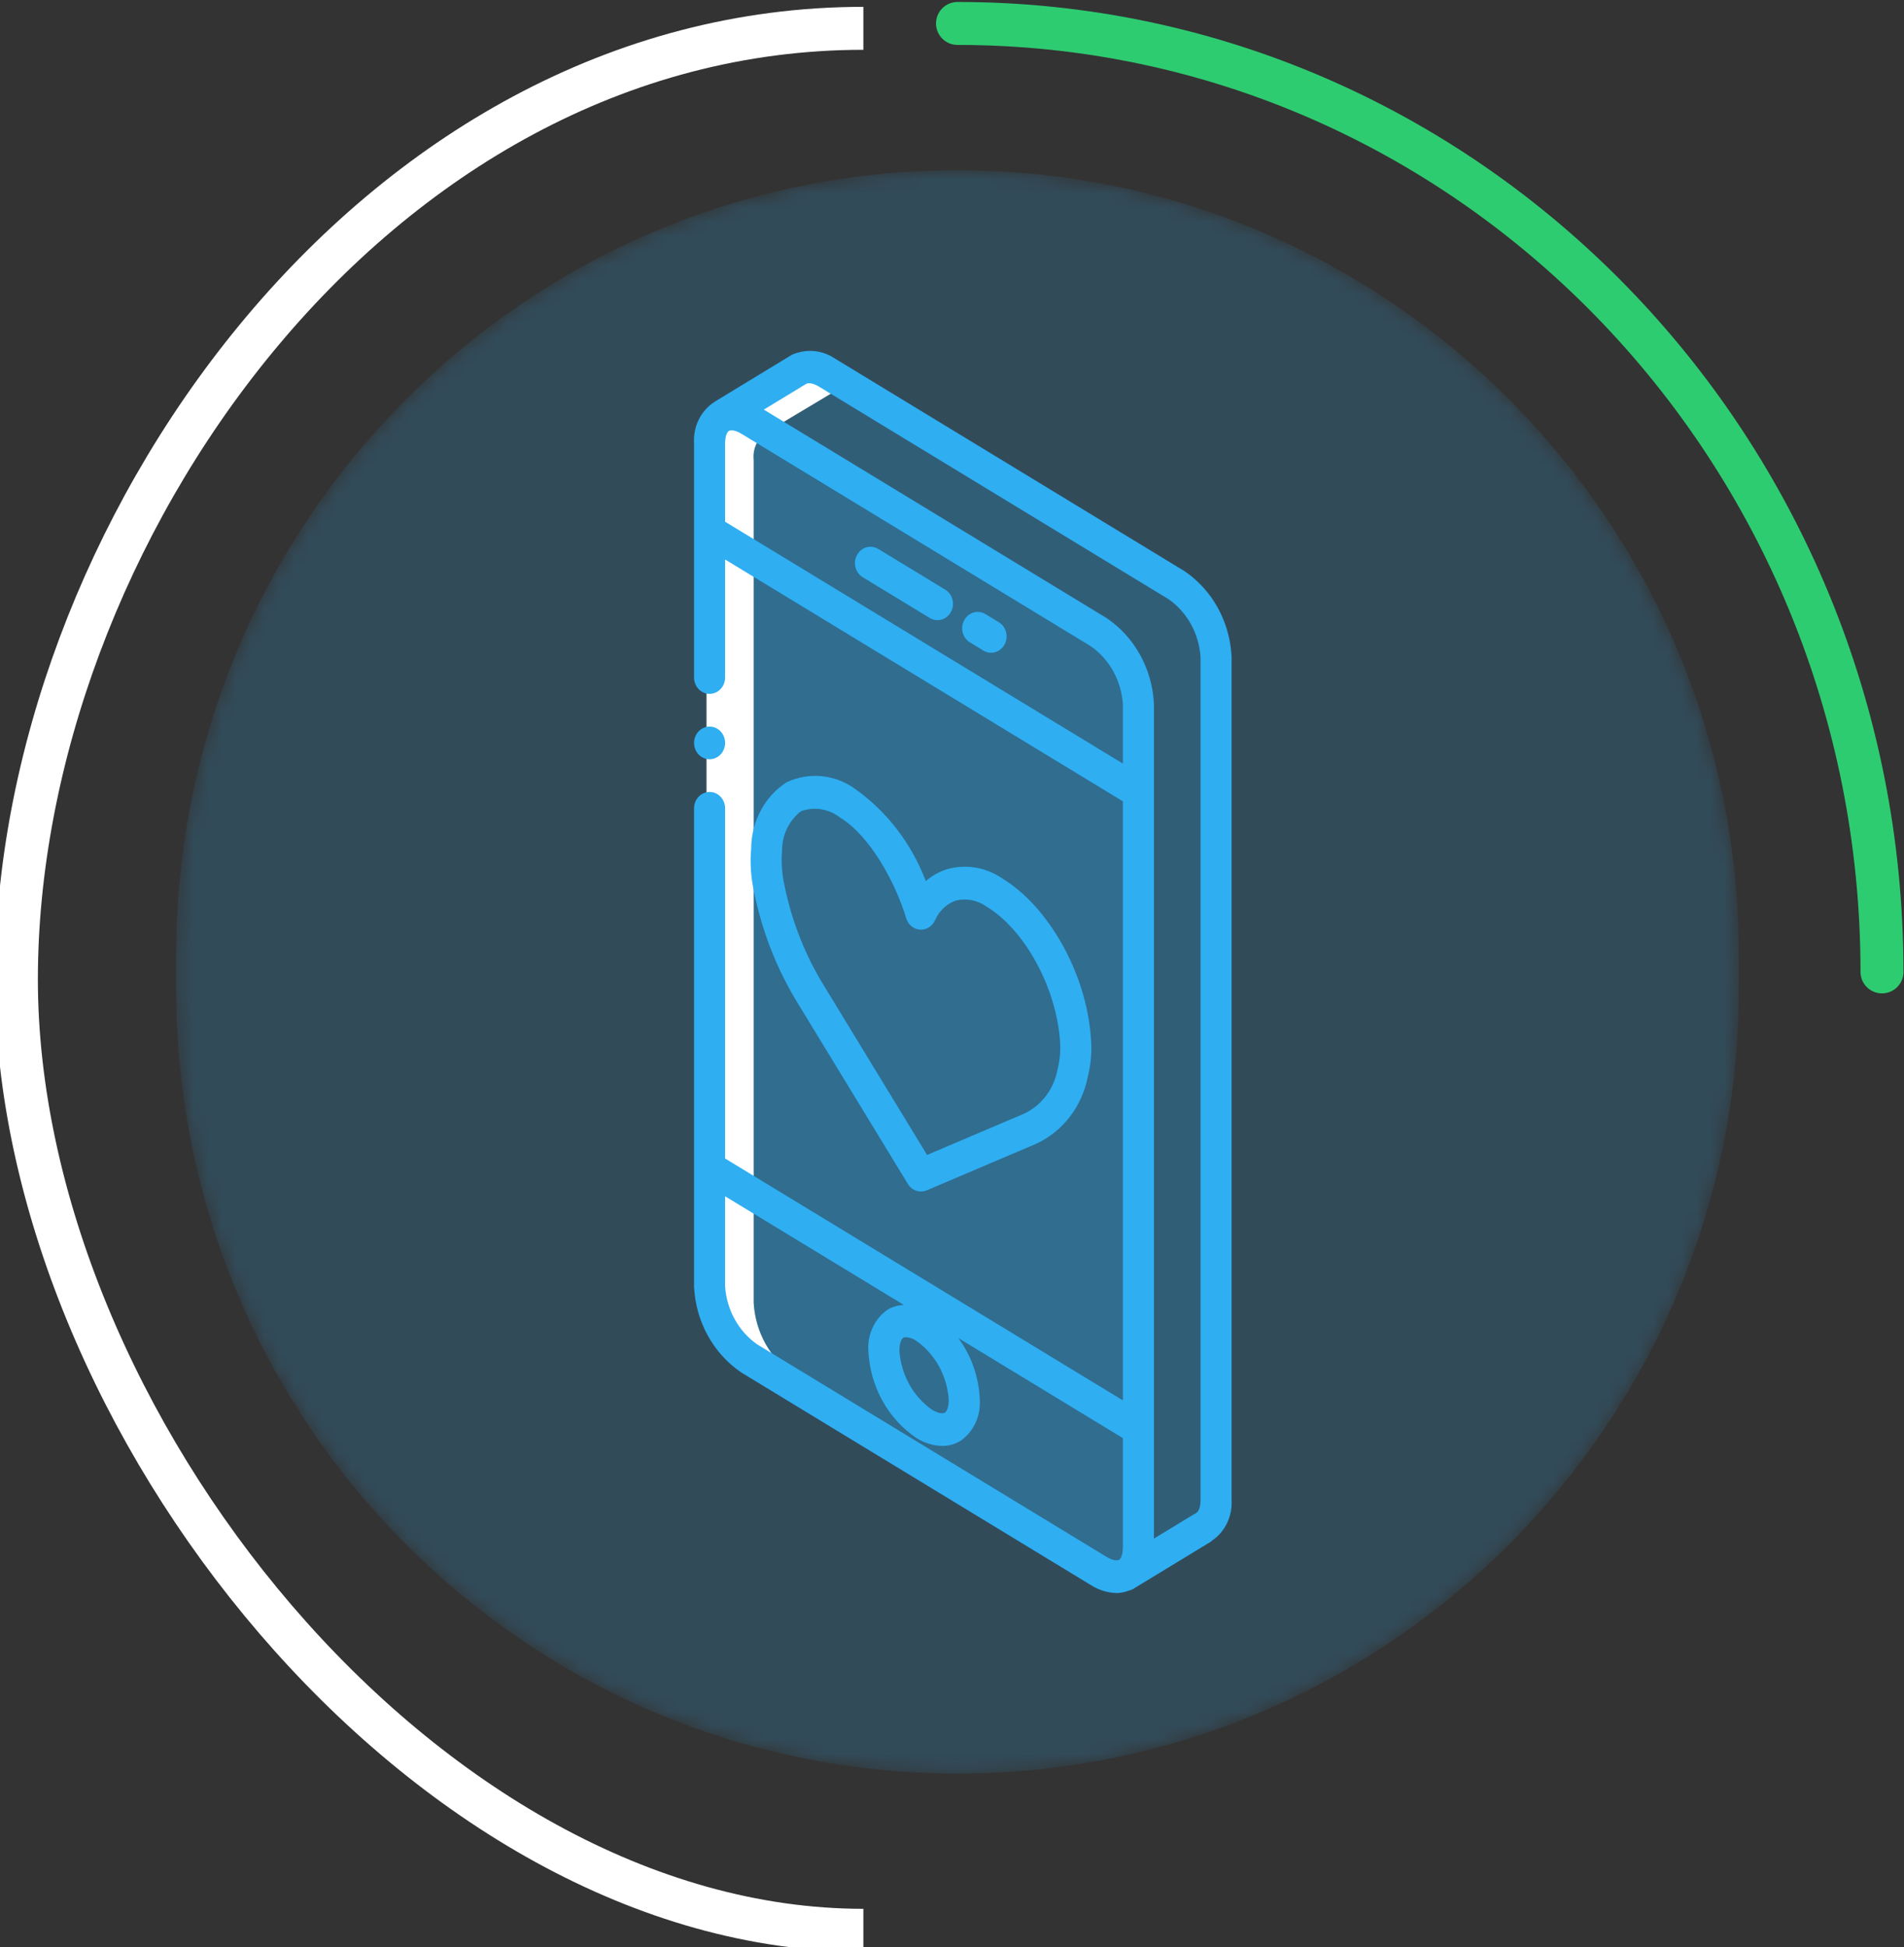
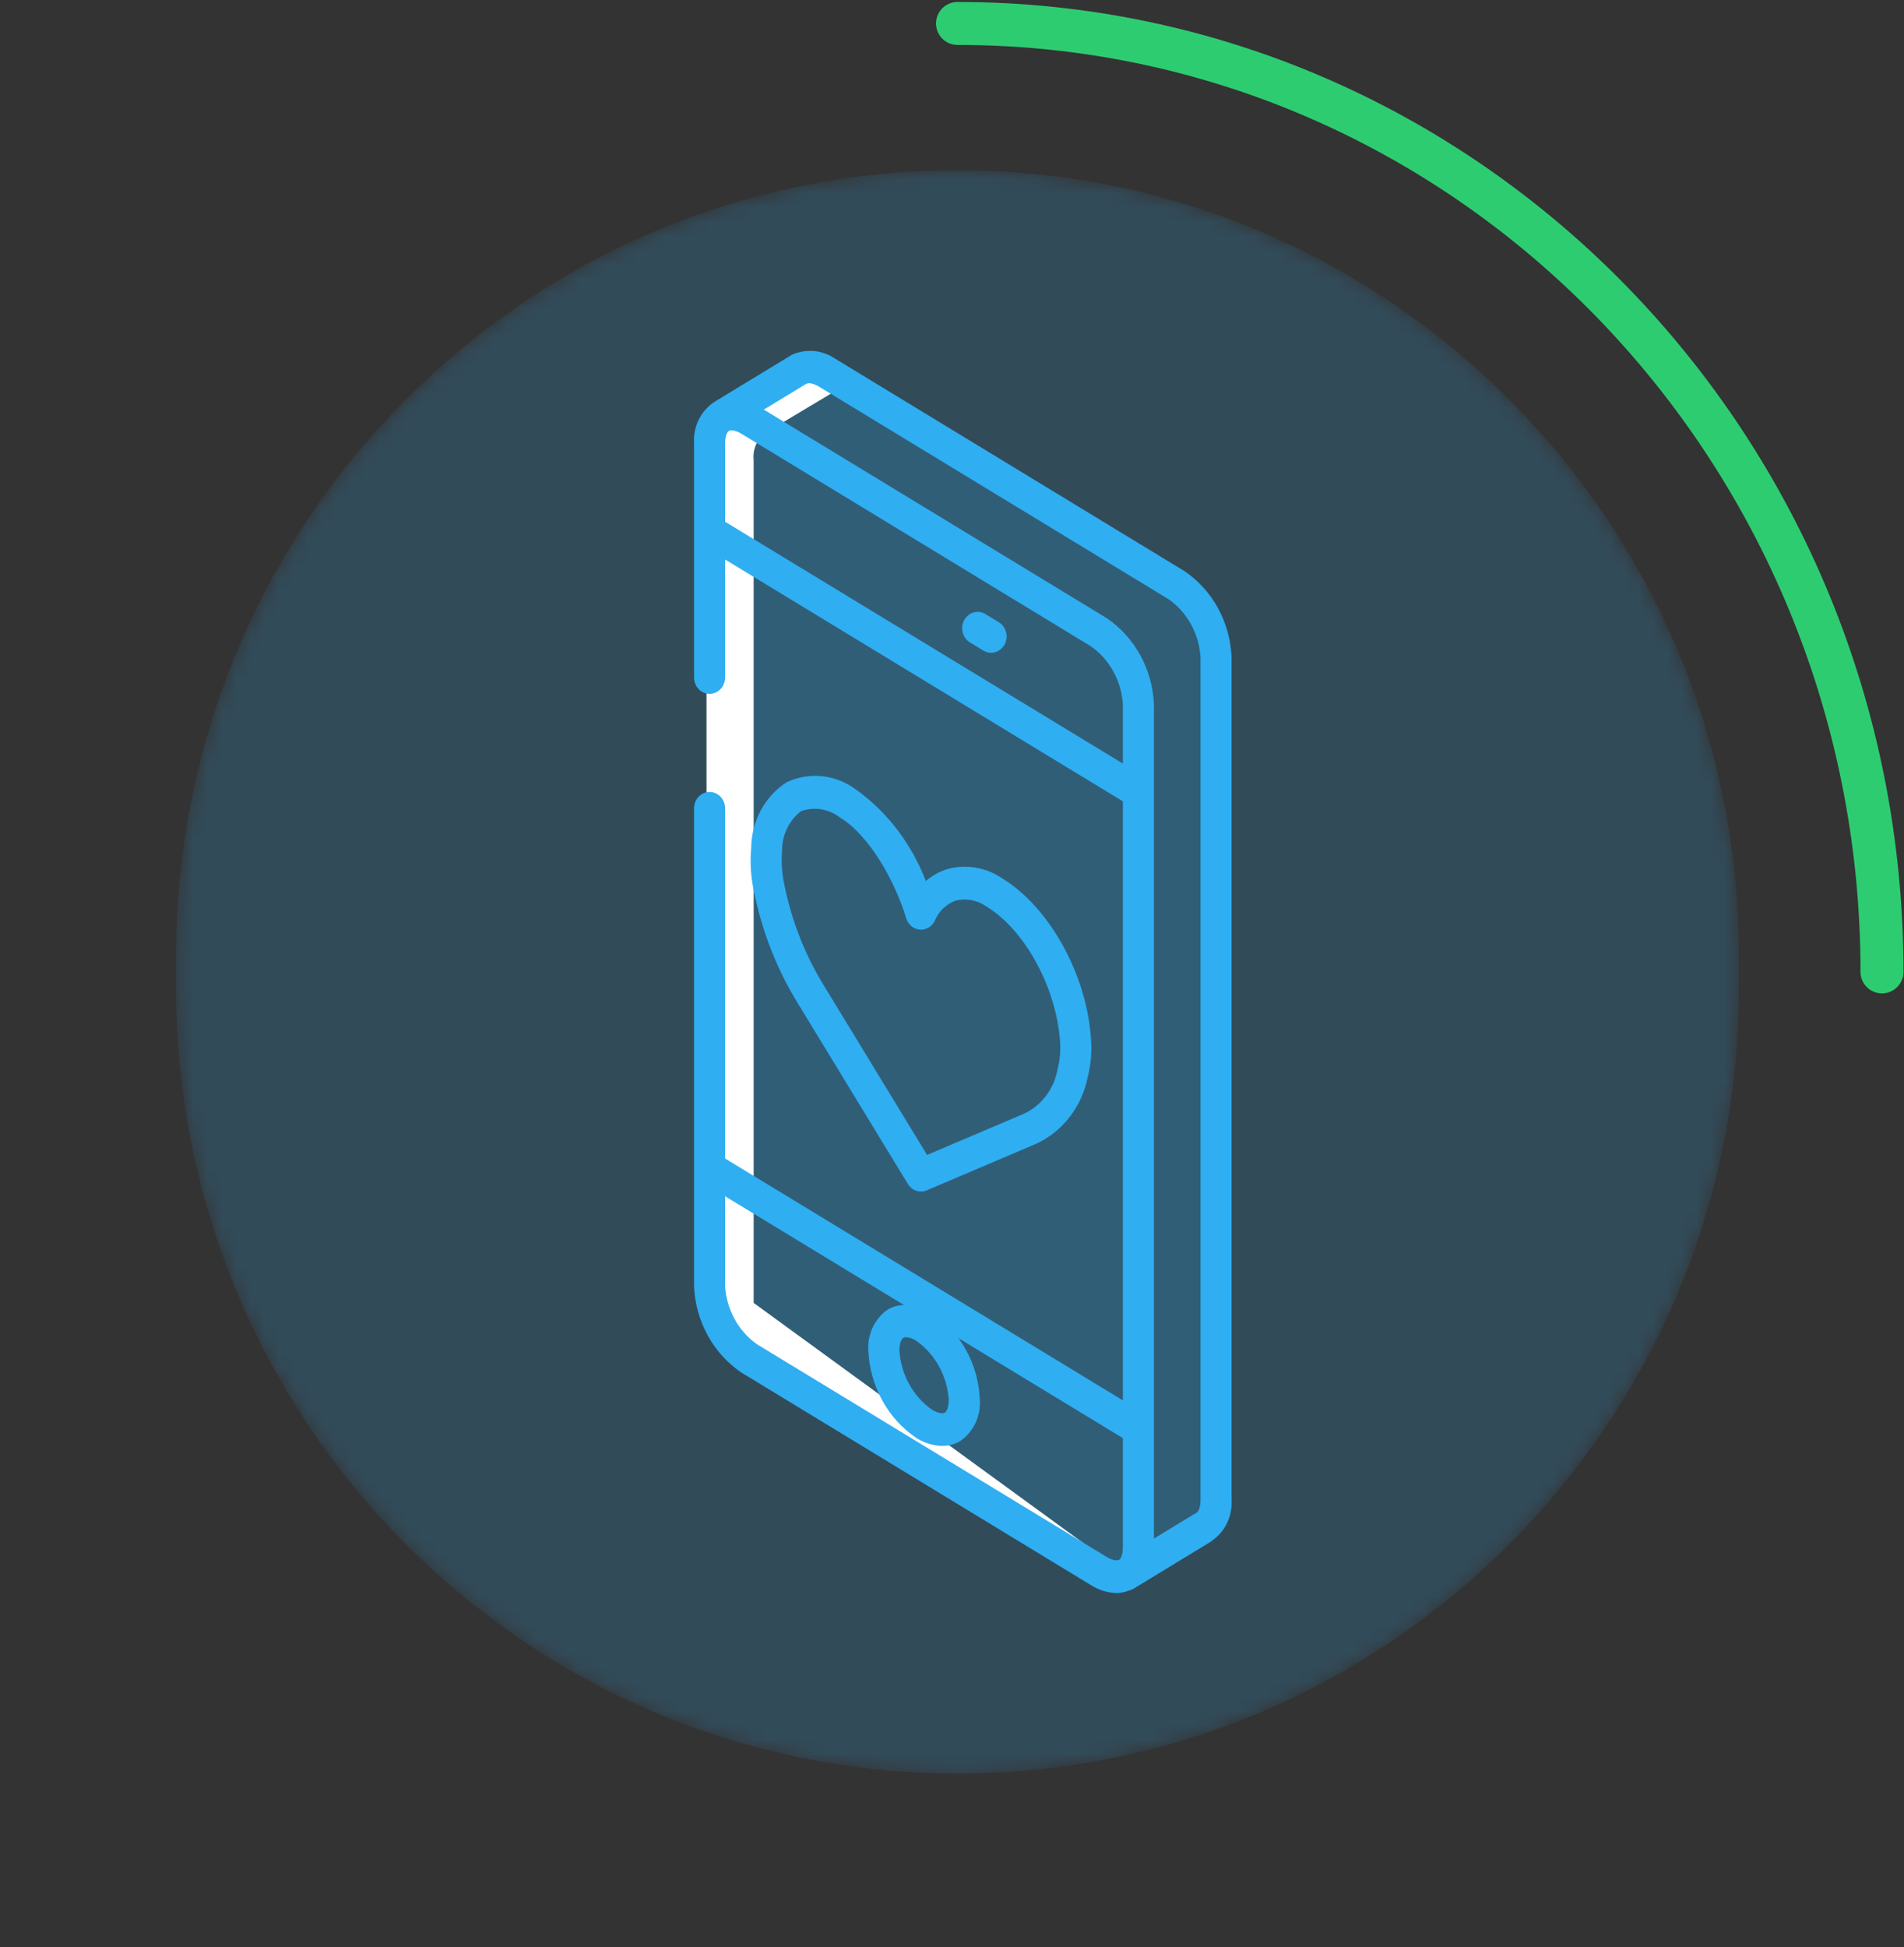
<svg xmlns="http://www.w3.org/2000/svg" width="133" height="136" viewBox="0 0 133 136" fill="none">
  <rect x="0" y="0" width="133" height="136" fill="#333333" stroke="none" />
  <g clip-path="url(#clip0)">
    <path d="M131.462 67.878C131.462 31.295 102.55 1.638 66.884 1.638" stroke="#2ECC71" stroke-width="3" stroke-linecap="round" />
-     <path d="M60.309 1.978C25.966 1.978 1.146 37.741 1.146 68.395C1.146 99.05 29.699 134.813 60.309 134.813" stroke="white" stroke-width="3" />
    <mask id="mask0" mask-type="alpha" maskUnits="userSpaceOnUse" x="12" y="11" width="110" height="113">
      <path d="M66.885 11.89C97.03 11.89 121.468 36.453 121.468 66.753V69.002C121.468 99.302 97.03 123.866 66.885 123.866C36.739 123.866 12.301 99.302 12.301 69.002V66.753C12.301 36.453 36.739 11.89 66.885 11.89Z" fill="white" />
    </mask>
    <g mask="url(#mask0)">
      <path opacity="0.2" d="M66.885 11.89C97.03 11.89 121.468 36.453 121.468 66.753V69.002C121.468 99.302 97.03 123.866 66.885 123.866C36.739 123.866 12.301 99.302 12.301 69.002V66.753C12.301 36.453 36.739 11.89 66.885 11.89Z" fill="#2FAEF2" />
      <path opacity="0.2" d="M82.178 40.866L57.765 26.022C57.221 25.62 56.525 25.522 55.9 25.759L55.889 25.748L50.466 29.037L50.477 29.048C49.839 29.446 49.482 30.202 49.566 30.978V89.853C49.679 91.898 50.71 93.763 52.342 94.877L76.755 109.722C77.299 110.123 77.995 110.221 78.62 109.984L78.881 109.824L83.924 106.753L83.945 106.741L84.032 106.684C84.668 106.289 85.025 105.538 84.943 104.766V45.891C84.835 43.847 83.808 41.981 82.178 40.866Z" fill="#2FAEF2" />
-       <path opacity="0.2" d="M79.521 49.179V108.055C79.606 108.828 79.254 109.583 78.62 109.984C77.995 110.221 77.299 110.123 76.755 109.722L52.342 94.877C50.71 93.763 49.679 91.898 49.566 89.853V30.978C49.482 30.202 49.838 29.446 50.477 29.048C51.102 28.81 51.798 28.908 52.342 29.311L76.755 44.155C78.387 45.268 79.415 47.136 79.521 49.179Z" fill="#2FAEF2" />
-       <path d="M65.484 42.741C65.389 42.741 65.296 42.715 65.213 42.664L60.533 39.819C60.274 39.662 60.185 39.312 60.334 39.039C60.484 38.766 60.816 38.672 61.075 38.83L65.755 41.675C65.968 41.804 66.072 42.068 66.008 42.318C65.945 42.568 65.73 42.741 65.484 42.741Z" fill="#7FACFA" />
      <path d="M69.229 45.017C69.134 45.017 69.041 44.991 68.958 44.941L68.022 44.372C67.854 44.27 67.751 44.081 67.751 43.877C67.751 43.673 67.854 43.485 68.022 43.383C68.19 43.281 68.396 43.281 68.564 43.383L69.501 43.951C69.713 44.081 69.816 44.344 69.753 44.594C69.689 44.843 69.475 45.017 69.229 45.017Z" fill="#7FACFA" />
-       <path d="M78.734 109.996C78.108 110.216 77.421 110.115 76.878 109.722L52.162 94.877C50.514 93.773 49.469 91.905 49.351 89.853V30.978C49.267 30.199 49.629 29.441 50.273 29.048L50.262 29.037L55.752 25.748L55.763 25.759C56.396 25.523 57.099 25.62 57.652 26.022L59.09 26.89C59.079 26.89 59.068 26.901 59.057 26.901L59.046 26.89L53.556 30.178L53.567 30.19C52.923 30.583 52.561 31.34 52.645 32.12V90.995C52.763 93.047 53.809 94.915 55.456 96.019L78.734 109.996Z" fill="white" />
+       <path d="M78.734 109.996C78.108 110.216 77.421 110.115 76.878 109.722L52.162 94.877C50.514 93.773 49.469 91.905 49.351 89.853V30.978C49.267 30.199 49.629 29.441 50.273 29.048L50.262 29.037L55.752 25.748L55.763 25.759C56.396 25.523 57.099 25.62 57.652 26.022L59.09 26.89C59.079 26.89 59.068 26.901 59.057 26.901L59.046 26.89L53.556 30.178L53.567 30.19C52.923 30.583 52.561 31.34 52.645 32.12V90.995L78.734 109.996Z" fill="white" />
      <path d="M86.03 45.891C85.922 43.439 84.688 41.196 82.722 39.877L58.301 25.028C57.55 24.528 56.635 24.379 55.775 24.618C55.673 24.635 55.575 24.666 55.482 24.712C55.469 24.718 55.455 24.719 55.443 24.725L55.44 24.727C55.409 24.742 55.376 24.742 55.346 24.76L49.926 28.053C49.905 28.066 49.893 28.088 49.873 28.102C49.859 28.11 49.843 28.112 49.83 28.12C48.922 28.745 48.406 29.839 48.481 30.978V47.318C48.481 47.949 48.967 48.46 49.566 48.46C50.165 48.46 50.651 47.949 50.651 47.318V39.075L78.436 55.966V97.802L50.651 80.911V56.453C50.651 55.822 50.165 55.311 49.566 55.311C48.967 55.311 48.481 55.822 48.481 56.453V89.853C48.596 92.306 49.833 94.548 51.801 95.867L76.215 110.712C76.755 111.055 77.371 111.244 78.001 111.259C78.291 111.254 78.578 111.197 78.849 111.09C78.955 111.068 79.058 111.029 79.152 110.975L79.233 110.925C79.242 110.92 79.252 110.919 79.261 110.913C79.269 110.908 79.275 110.9 79.282 110.895L84.412 107.774L84.603 107.657C84.629 107.64 84.642 107.613 84.666 107.595C85.573 106.98 86.094 105.899 86.03 104.766V45.891H86.03ZM81.641 41.857C82.933 42.768 83.753 44.257 83.861 45.891V104.765C83.861 105.278 83.716 105.58 83.572 105.652C83.538 105.675 83.505 105.701 83.474 105.729C83.445 105.744 83.411 105.746 83.383 105.765L80.605 107.456V49.179C80.495 46.729 79.261 44.487 77.298 43.166L53.354 28.608L56.323 26.804C56.335 26.798 56.348 26.8 56.36 26.794C56.485 26.731 56.79 26.752 57.224 27.011L81.641 41.857ZM50.65 36.438V30.978C50.65 30.447 50.793 30.172 50.915 30.097C51.041 30.02 51.352 30.029 51.801 30.3L76.215 45.146C77.507 46.058 78.326 47.546 78.436 49.179V53.329L50.65 36.438ZM66.273 97.754C66.273 98.299 66.126 98.582 66 98.659C65.87 98.738 65.554 98.73 65.092 98.449C63.777 97.519 62.941 96.003 62.826 94.339C62.826 93.794 62.973 93.51 63.099 93.435C63.158 93.403 63.224 93.388 63.291 93.391C63.547 93.41 63.793 93.497 64.008 93.644C65.323 94.574 66.159 96.09 66.273 97.754ZM52.883 93.887C51.588 92.977 50.764 91.488 50.65 89.853V83.548L63.14 91.141C62.746 91.151 62.361 91.259 62.015 91.456C61.099 92.087 60.579 93.19 60.657 94.339C60.772 96.82 62.021 99.088 64.008 100.427C64.554 100.776 65.177 100.968 65.816 100.984C66.26 100.988 66.698 100.869 67.085 100.637C68 100.006 68.52 98.903 68.442 97.753C68.382 96.191 67.858 94.688 66.945 93.454L78.436 100.439V108.055C78.436 108.575 78.302 108.847 78.183 108.928L78.162 108.94C78.033 109.006 77.736 108.997 77.298 108.733L52.883 93.887Z" fill="#2FAEF2" />
-       <path d="M66.028 41.182L61.347 38.336C61.011 38.132 60.598 38.132 60.262 38.336C59.926 38.54 59.72 38.917 59.72 39.325C59.72 39.733 59.927 40.11 60.263 40.314L64.944 43.16C65.463 43.475 66.126 43.287 66.425 42.741C66.725 42.195 66.547 41.497 66.028 41.182Z" fill="#2FAEF2" />
      <path d="M69.772 43.458L68.836 42.888C68.317 42.573 67.654 42.76 67.355 43.306C67.055 43.852 67.233 44.55 67.752 44.866L68.688 45.436C69.207 45.751 69.87 45.563 70.169 45.017C70.469 44.471 70.291 43.773 69.772 43.458Z" fill="#2FAEF2" />
      <path d="M63.419 82.692C63.619 83.019 63.963 83.217 64.332 83.217C64.472 83.217 64.61 83.189 64.739 83.133L72.359 79.891C74.221 79.045 75.574 77.297 75.985 75.206C76.217 74.296 76.289 73.349 76.197 72.412C75.869 67.979 73.263 63.323 69.999 61.34C68.852 60.559 67.443 60.332 66.126 60.714C65.596 60.883 65.101 61.16 64.671 61.529C63.675 58.921 61.962 56.686 59.752 55.111C58.34 54.081 56.521 53.899 54.951 54.63C53.422 55.614 52.485 57.361 52.472 59.248C52.382 60.257 52.448 61.276 52.668 62.263C53.235 65.089 54.299 67.779 55.804 70.193L63.419 82.692ZM54.614 59.61V59.611C54.621 59.57 54.627 59.529 54.63 59.487C54.6 58.37 55.096 57.31 55.955 56.654C56.872 56.324 57.885 56.486 58.667 57.089C60.781 58.373 62.55 61.64 63.299 64.131C63.432 64.574 63.807 64.888 64.248 64.925C64.688 64.961 65.106 64.712 65.303 64.296C65.582 63.64 66.106 63.135 66.751 62.901C67.496 62.715 68.281 62.866 68.914 63.318C71.562 64.926 73.763 68.911 74.044 72.68C74.098 73.344 74.042 74.013 73.879 74.657C73.635 76.039 72.761 77.206 71.541 77.776L64.759 80.661L57.632 68.963C56.274 66.792 55.313 64.373 54.798 61.831C54.636 61.104 54.574 60.356 54.614 59.61Z" fill="#2FAEF2" />
-       <path d="M49.566 53.028C50.166 53.028 50.651 52.516 50.651 51.886C50.651 51.255 50.166 50.744 49.566 50.744C48.968 50.744 48.482 51.255 48.482 51.886C48.482 52.516 48.968 53.028 49.566 53.028Z" fill="#2FAEF2" />
    </g>
  </g>
  <defs>
    <clipPath id="clip0">
      <rect width="133" height="136" fill="white" />
    </clipPath>
  </defs>
</svg>